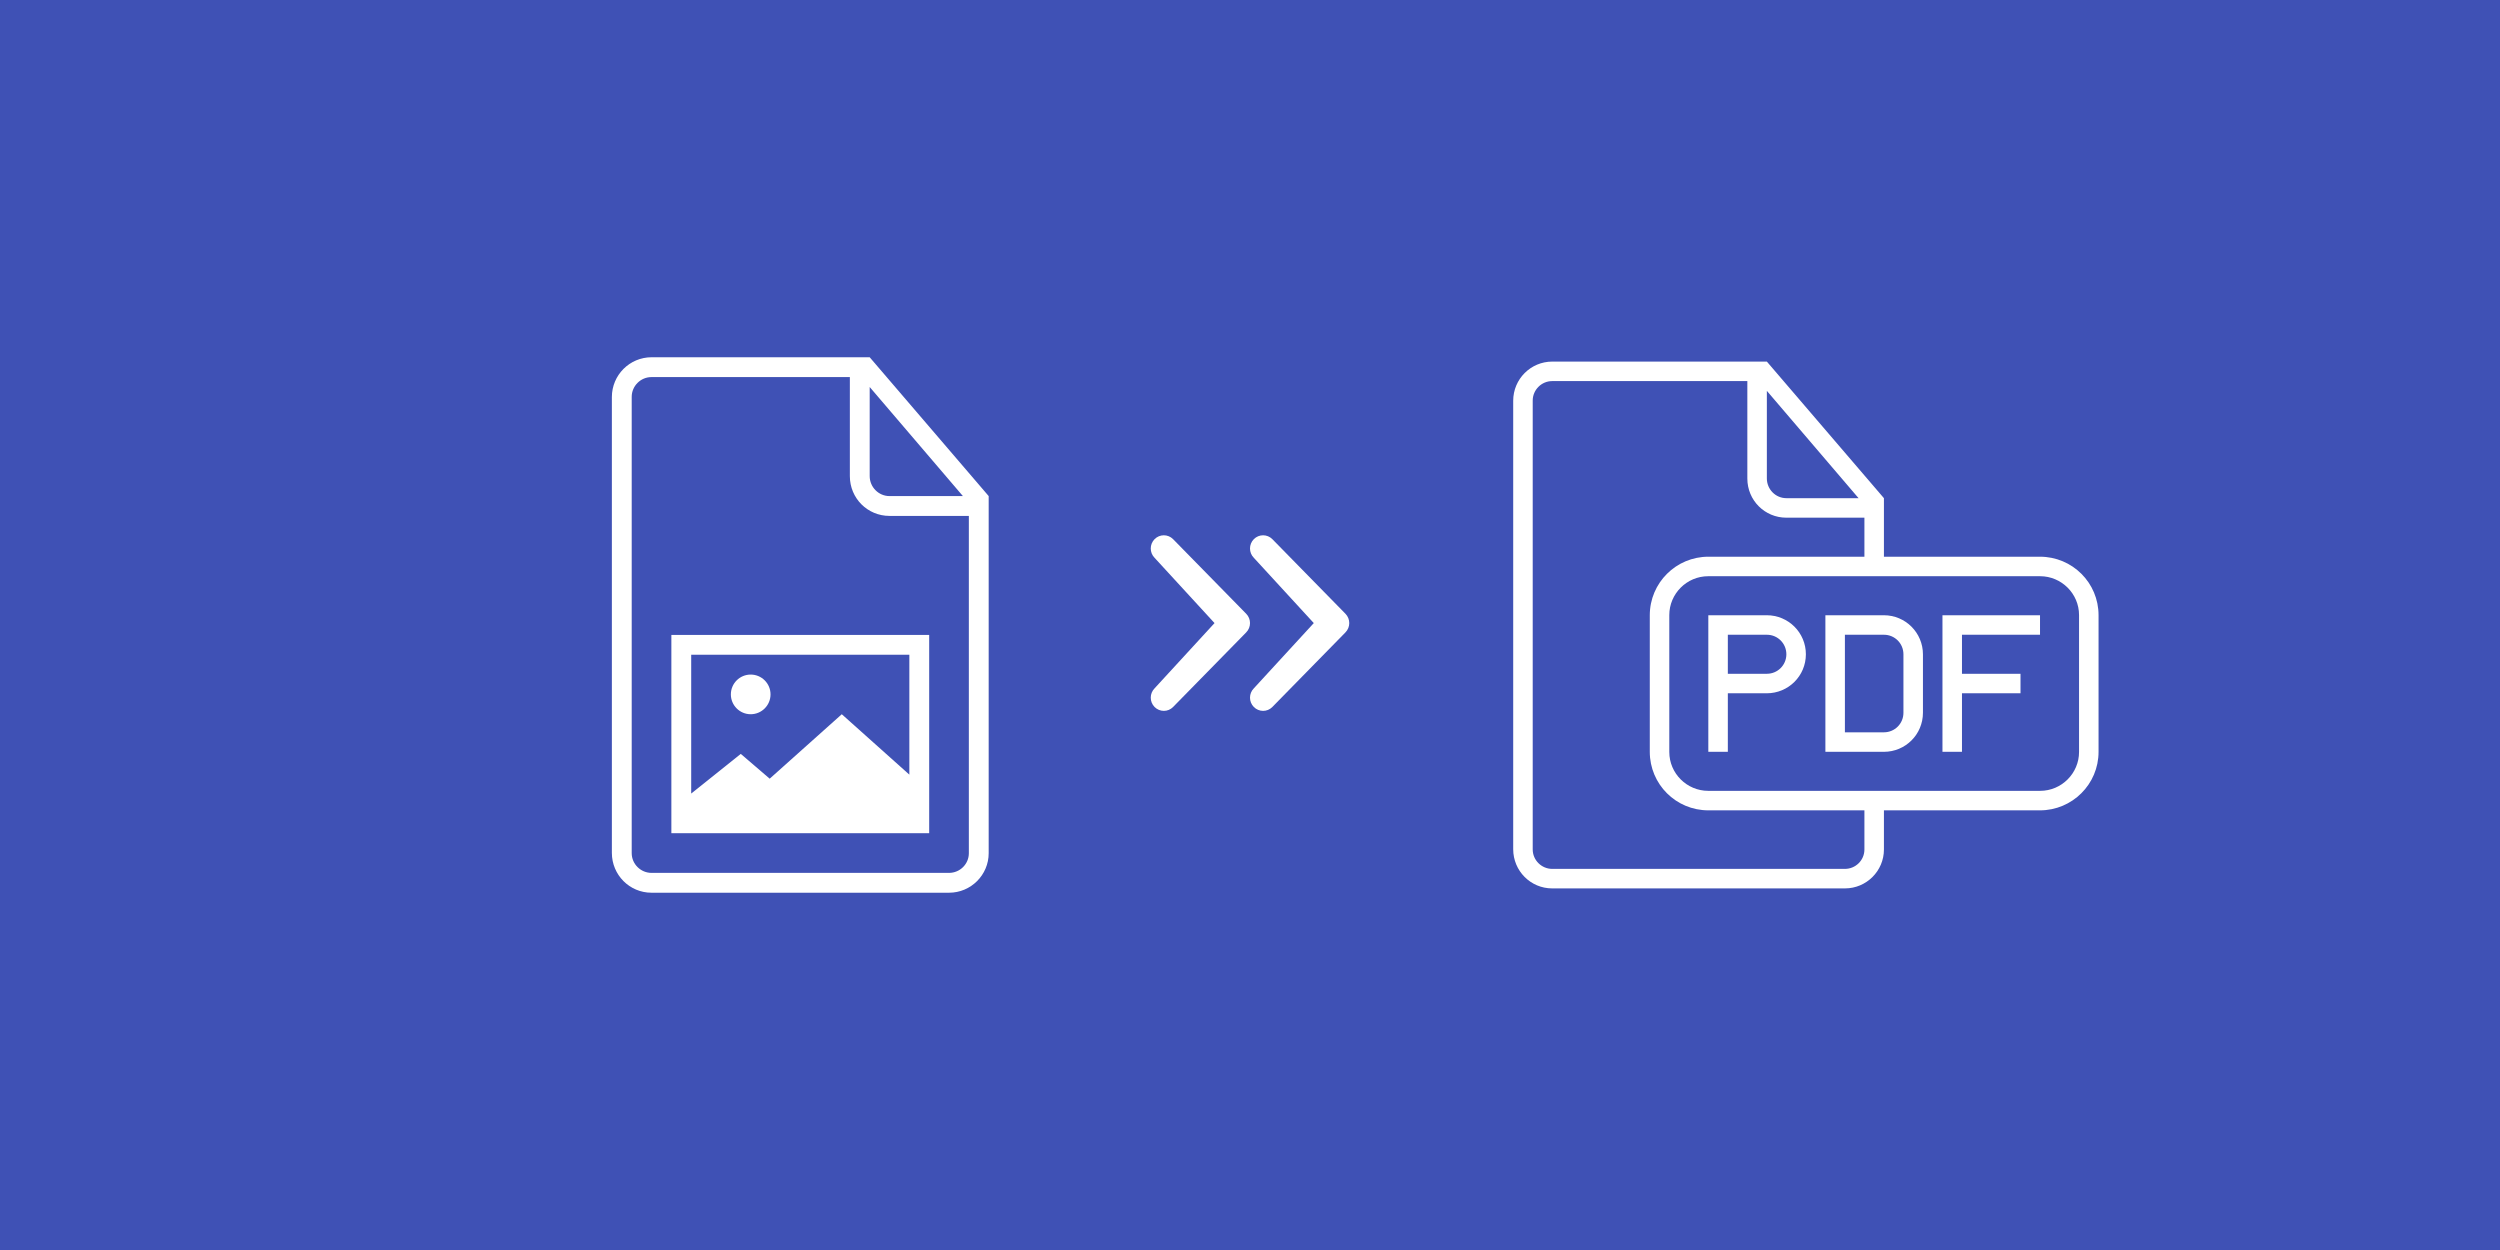
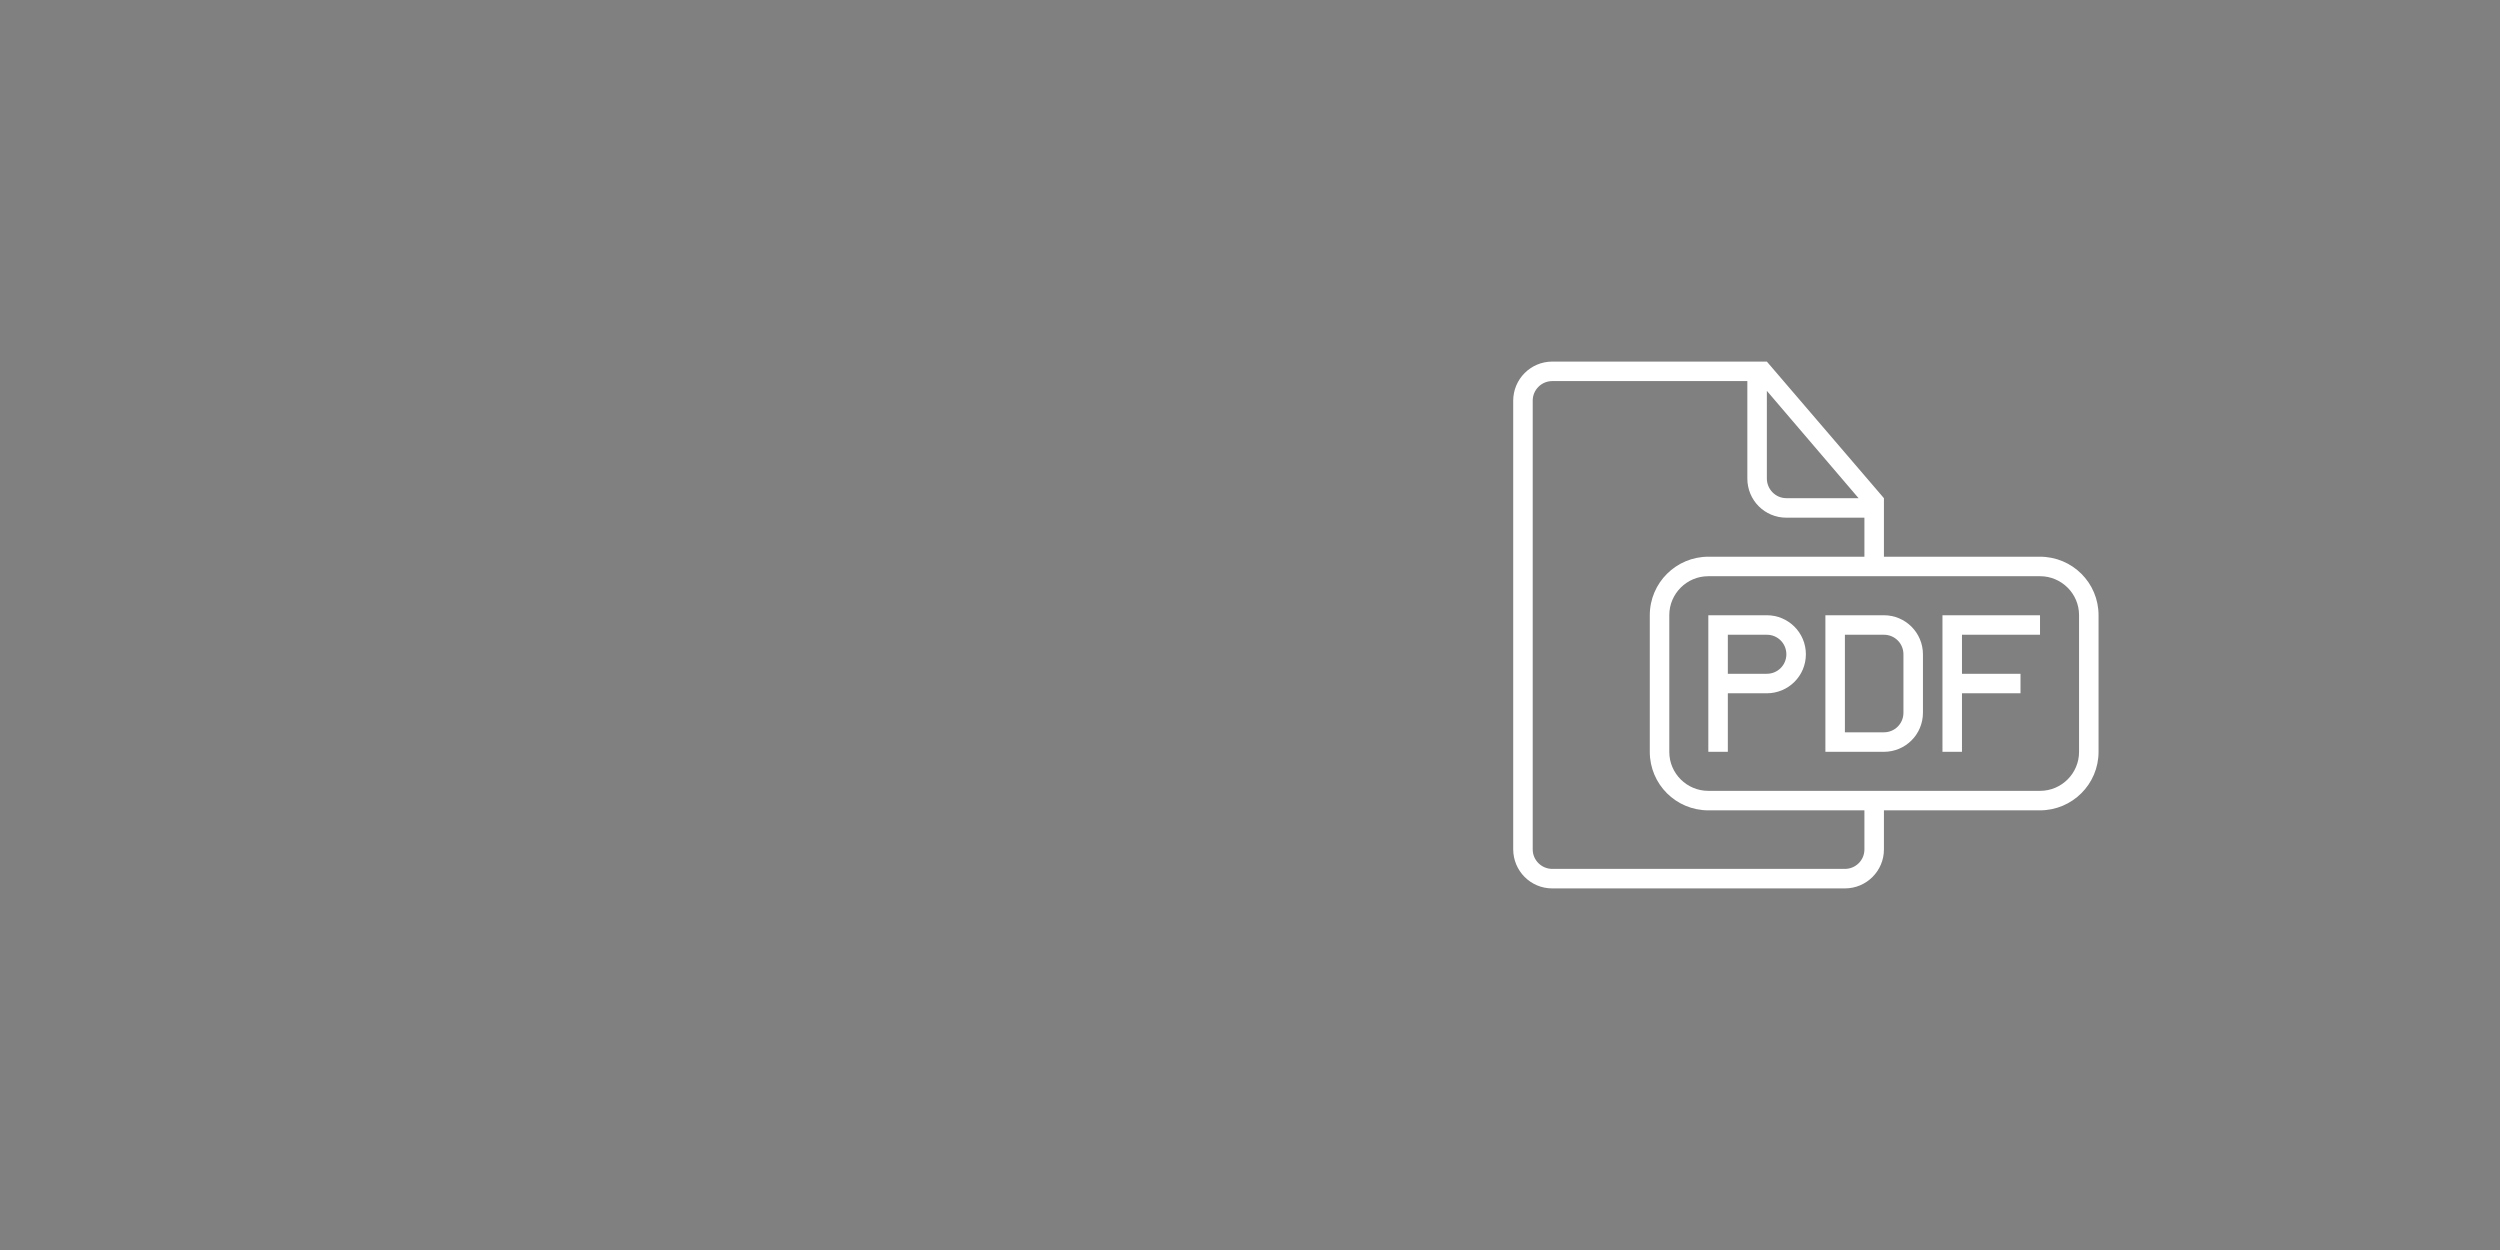
<svg xmlns="http://www.w3.org/2000/svg" xmlns:ns1="http://www.serif.com/" width="100%" height="100%" viewBox="0 0 1280 640" version="1.1" xml:space="preserve" style="fill-rule:evenodd;clip-rule:evenodd;stroke-linejoin:round;stroke-miterlimit:2;">
  <rect x="0" y="0" width="1280" height="640" fill="#808080" stroke="none" />
  <g transform="matrix(1,0,0,1.179,0,0)">
-     <rect x="0" y="0" width="1280" height="542.955" style="fill-opacity:0.5;" />
-   </g>
+     </g>
  <g transform="matrix(1,0,0,1.179,0,0)">
-     <rect x="0" y="0" width="1280" height="542.955" style="fill:rgb(63,81,181);" />
-   </g>
+     </g>
  <g id="document-image" transform="matrix(10.154,0,0,10.154,242.2,152.452)">
-     <path d="M22,24.046L22,18L11,18L11,25L13.5,23L14.958,24.25L18.593,21L22,24.046ZM20,3L9.003,3C7.897,3 7,3.898 7,5.007L7,27.993C7,29.101 7.891,30 8.997,30L24.003,30C25.106,30 26,29.102 26,28.009L26,10L20,3ZM19,4L8.996,4C8.446,4 8,4.455 8,4.995L8,28.005C8,28.554 8.455,29 9,29L24,29C24.552,29 25,28.555 25,28.007L25,11L20.998,11C19.894,11 19,10.113 19,8.994L19,4ZM20,4.5L20,8.991C20,9.548 20.451,10 20.997,10L24.7,10L20,4.5ZM10,17L10,27L23,27L23,17L10,17ZM14,21C14.552,21 15,20.552 15,20C15,19.448 14.552,19 14,19C13.448,19 13,19.448 13,20C13,20.552 13.448,21 14,21Z" style="fill:white;" />
-   </g>
+     </g>
  <g id="document-file-pdf" transform="matrix(9.99,0,0,9.99,754.781,155.162)">
    <path d="M21,13L21,10L15,3L4.003,3C2.897,3 2,3.898 2,5.007L2,27.993C2,29.101 2.891,30 3.997,30L19.003,30C20.106,30 21,29.102 21,28.009L21,26L28.993,26C30.654,26 32,24.658 32,23.001L32,15.999C32,14.343 30.664,13 28.993,13L21,13ZM20,26L20,28.007C20,28.555 19.552,29 19,29L4,29C3.455,29 3,28.554 3,28.005L3,4.995C3,4.455 3.446,4 3.996,4L14,4L14,8.994C14,10.113 14.894,11 15.998,11L20,11L20,13L12.007,13C10.346,13 9,14.342 9,15.999L9,23.001C9,24.657 10.336,26 12.007,26L20,26ZM15,4.5L15,8.991C15,9.548 15.451,10 15.997,10L19.7,10L15,4.5ZM11.995,14C10.893,14 10,14.9 10,15.992L10,23.008C10,24.108 10.902,25 11.995,25L29.005,25C30.107,25 31,24.1 31,23.008L31,15.992C31,14.892 30.098,14 29.005,14L11.995,14ZM25,19L25,17L29,17L29,16L24,16L24,23L25,23L25,20L28,20L28,19L25,19ZM12,16L12,23L13,23L13,20L14.995,20C16.102,20 17,19.112 17,18C17,16.895 16.106,16 14.995,16L12,16ZM13,17L13,19L15.001,19C15.553,19 16,18.556 16,18C16,17.448 15.557,17 15.001,17L13,17ZM18,16L18,23L20.995,23C22.102,23 23,22.113 23,20.994L23,18.006C23,16.898 22.106,16 20.995,16L18,16ZM19,17L19,22L21.001,22C21.553,22 22,21.556 22,21L22,18C22,17.448 21.557,17 21.001,17L19,17Z" style="fill:white;" />
  </g>
  <g id="chevron-small-right" transform="matrix(9.771,0,0,9.771,514.36,221.309)">
-     <path d="M11,10L7.859,6.58C7.591,6.31 7.591,5.873 7.859,5.602C8.127,5.332 8.56,5.332 8.828,5.602L12.658,9.51C12.926,9.781 12.926,10.219 12.658,10.489L8.828,14.397C8.561,14.669 8.127,14.667 7.859,14.397C7.591,14.127 7.591,13.69 7.859,13.419L11,10Z" style="fill:white;fill-rule:nonzero;" />
-   </g>
+     </g>
  <g id="chevron-small-right1" ns1:id="chevron-small-right" transform="matrix(9.771,0,0,9.771,565.177,221.309)">
-     <path d="M11,10L7.859,6.58C7.591,6.31 7.591,5.873 7.859,5.602C8.127,5.332 8.56,5.332 8.828,5.602L12.658,9.51C12.926,9.781 12.926,10.219 12.658,10.489L8.828,14.397C8.561,14.669 8.127,14.667 7.859,14.397C7.591,14.127 7.591,13.69 7.859,13.419L11,10Z" style="fill:white;fill-rule:nonzero;" />
-   </g>
+     </g>
</svg>